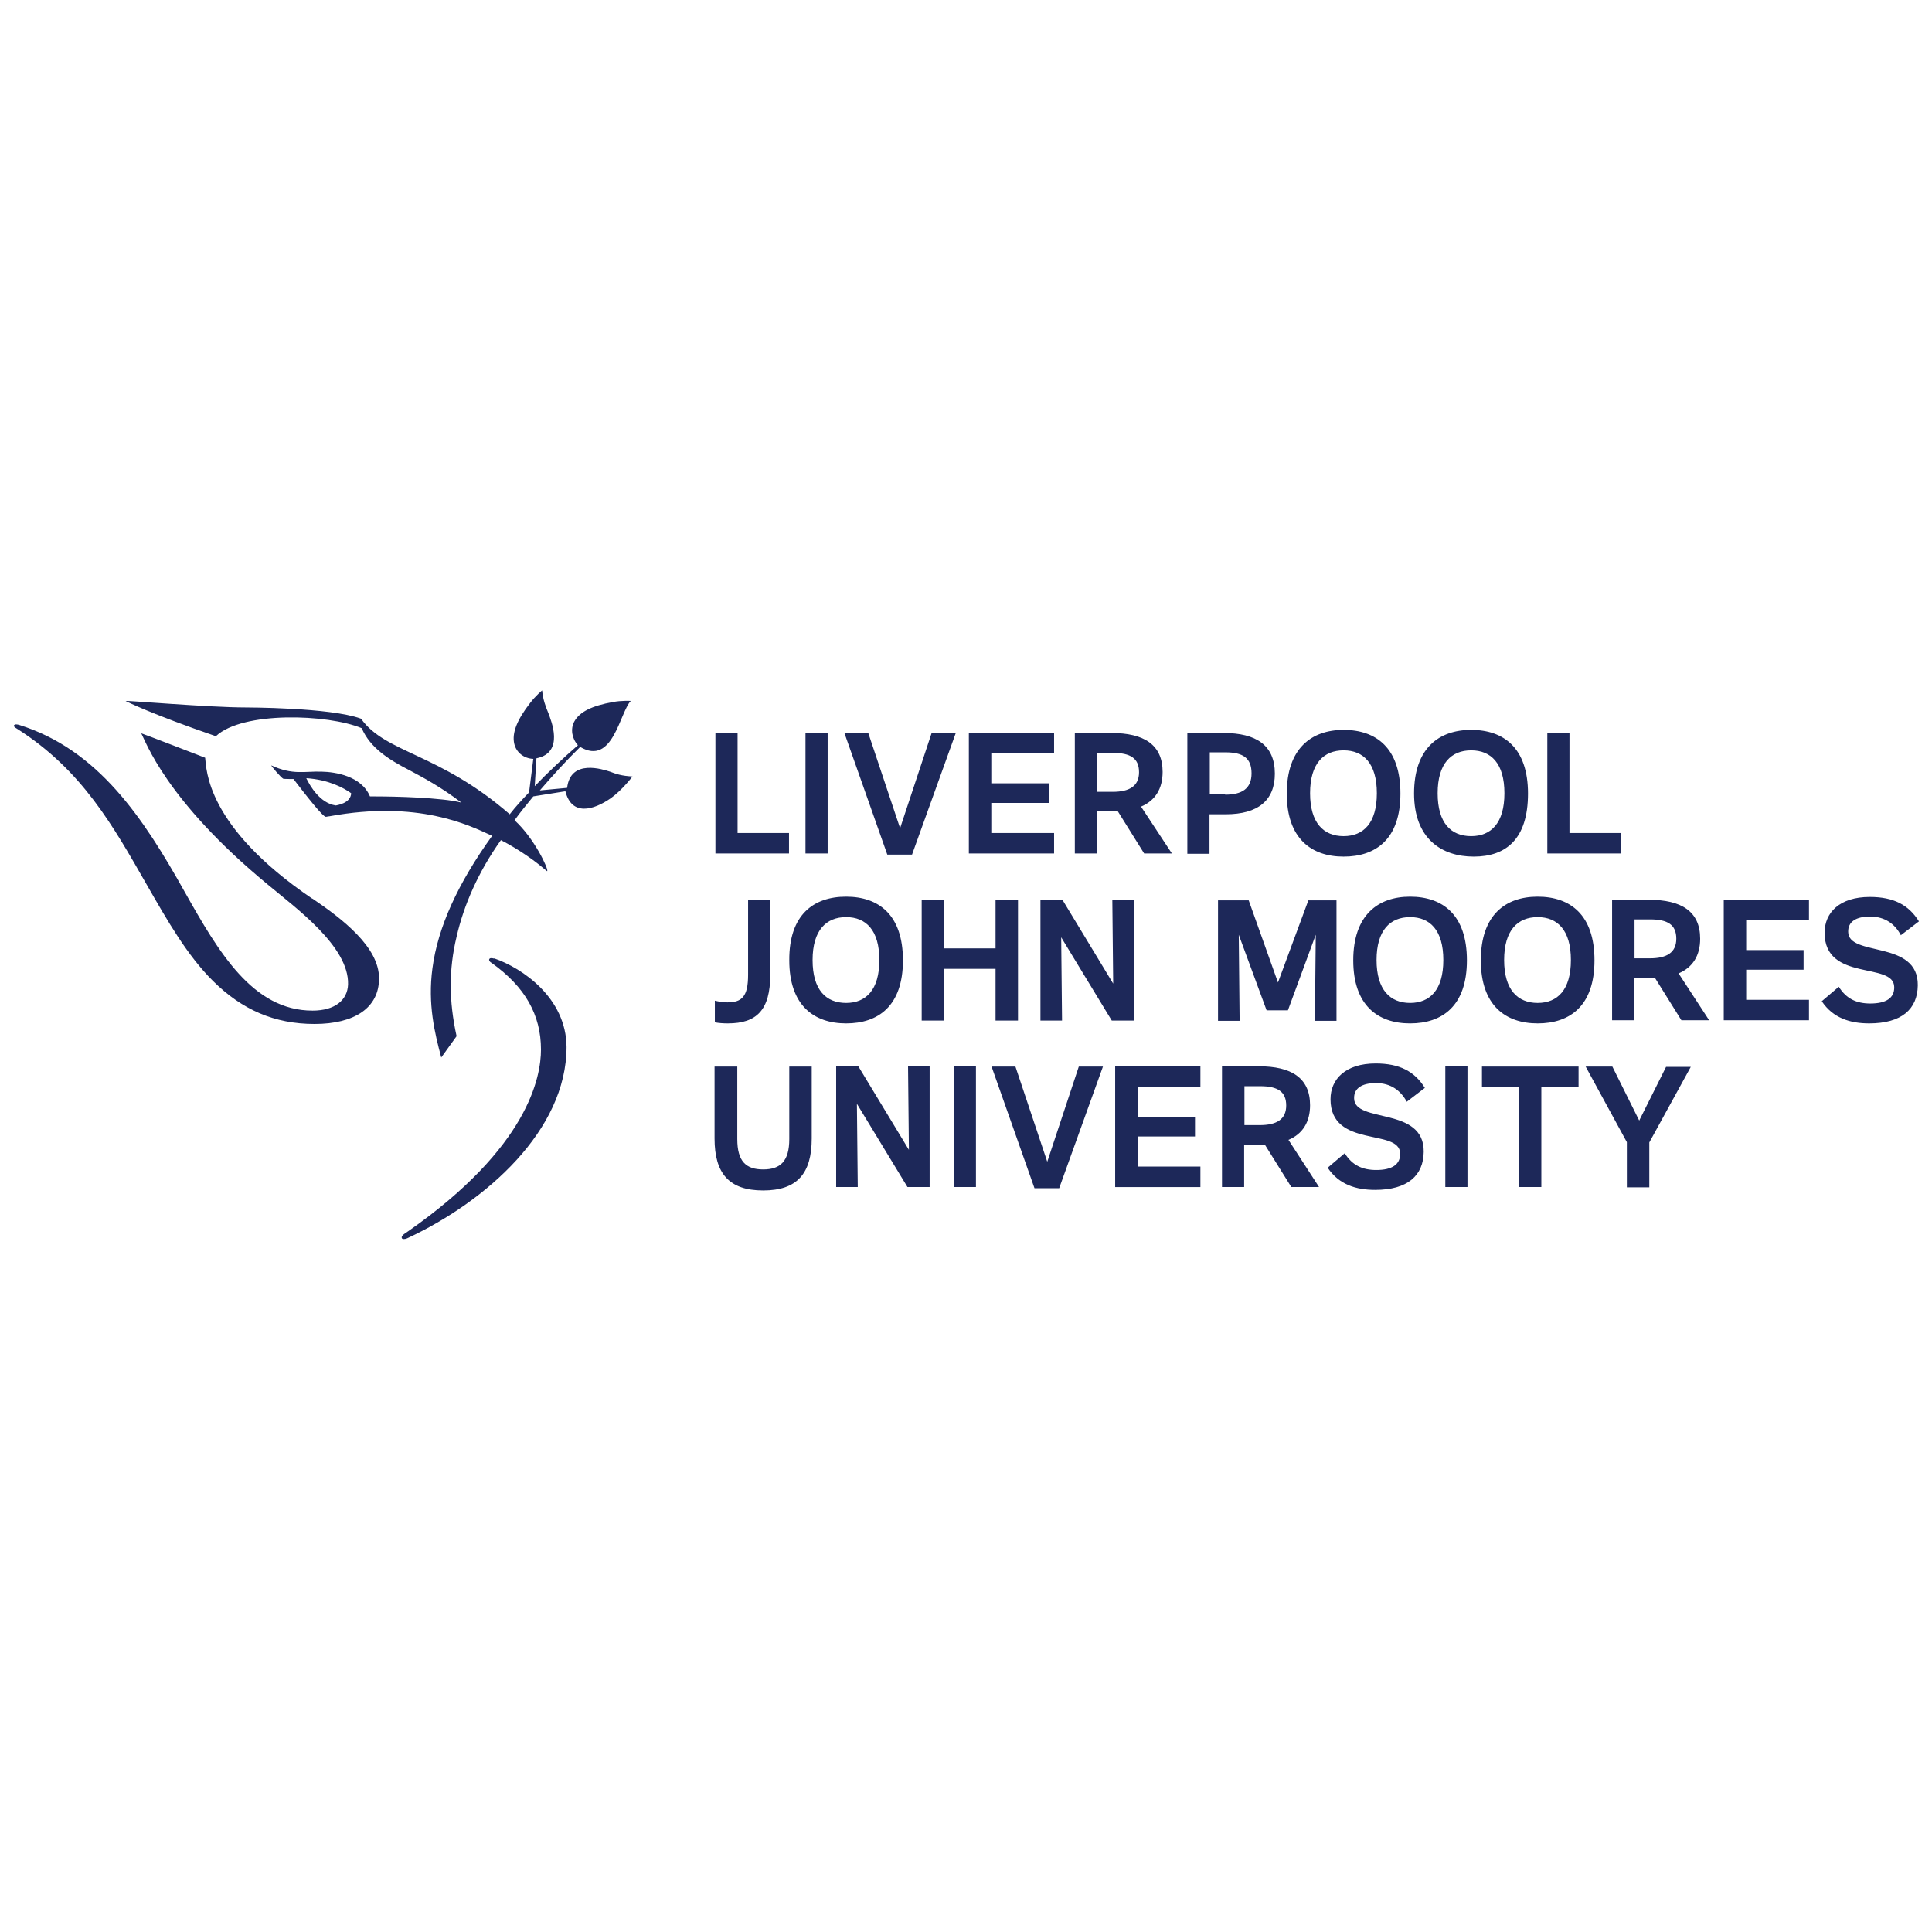
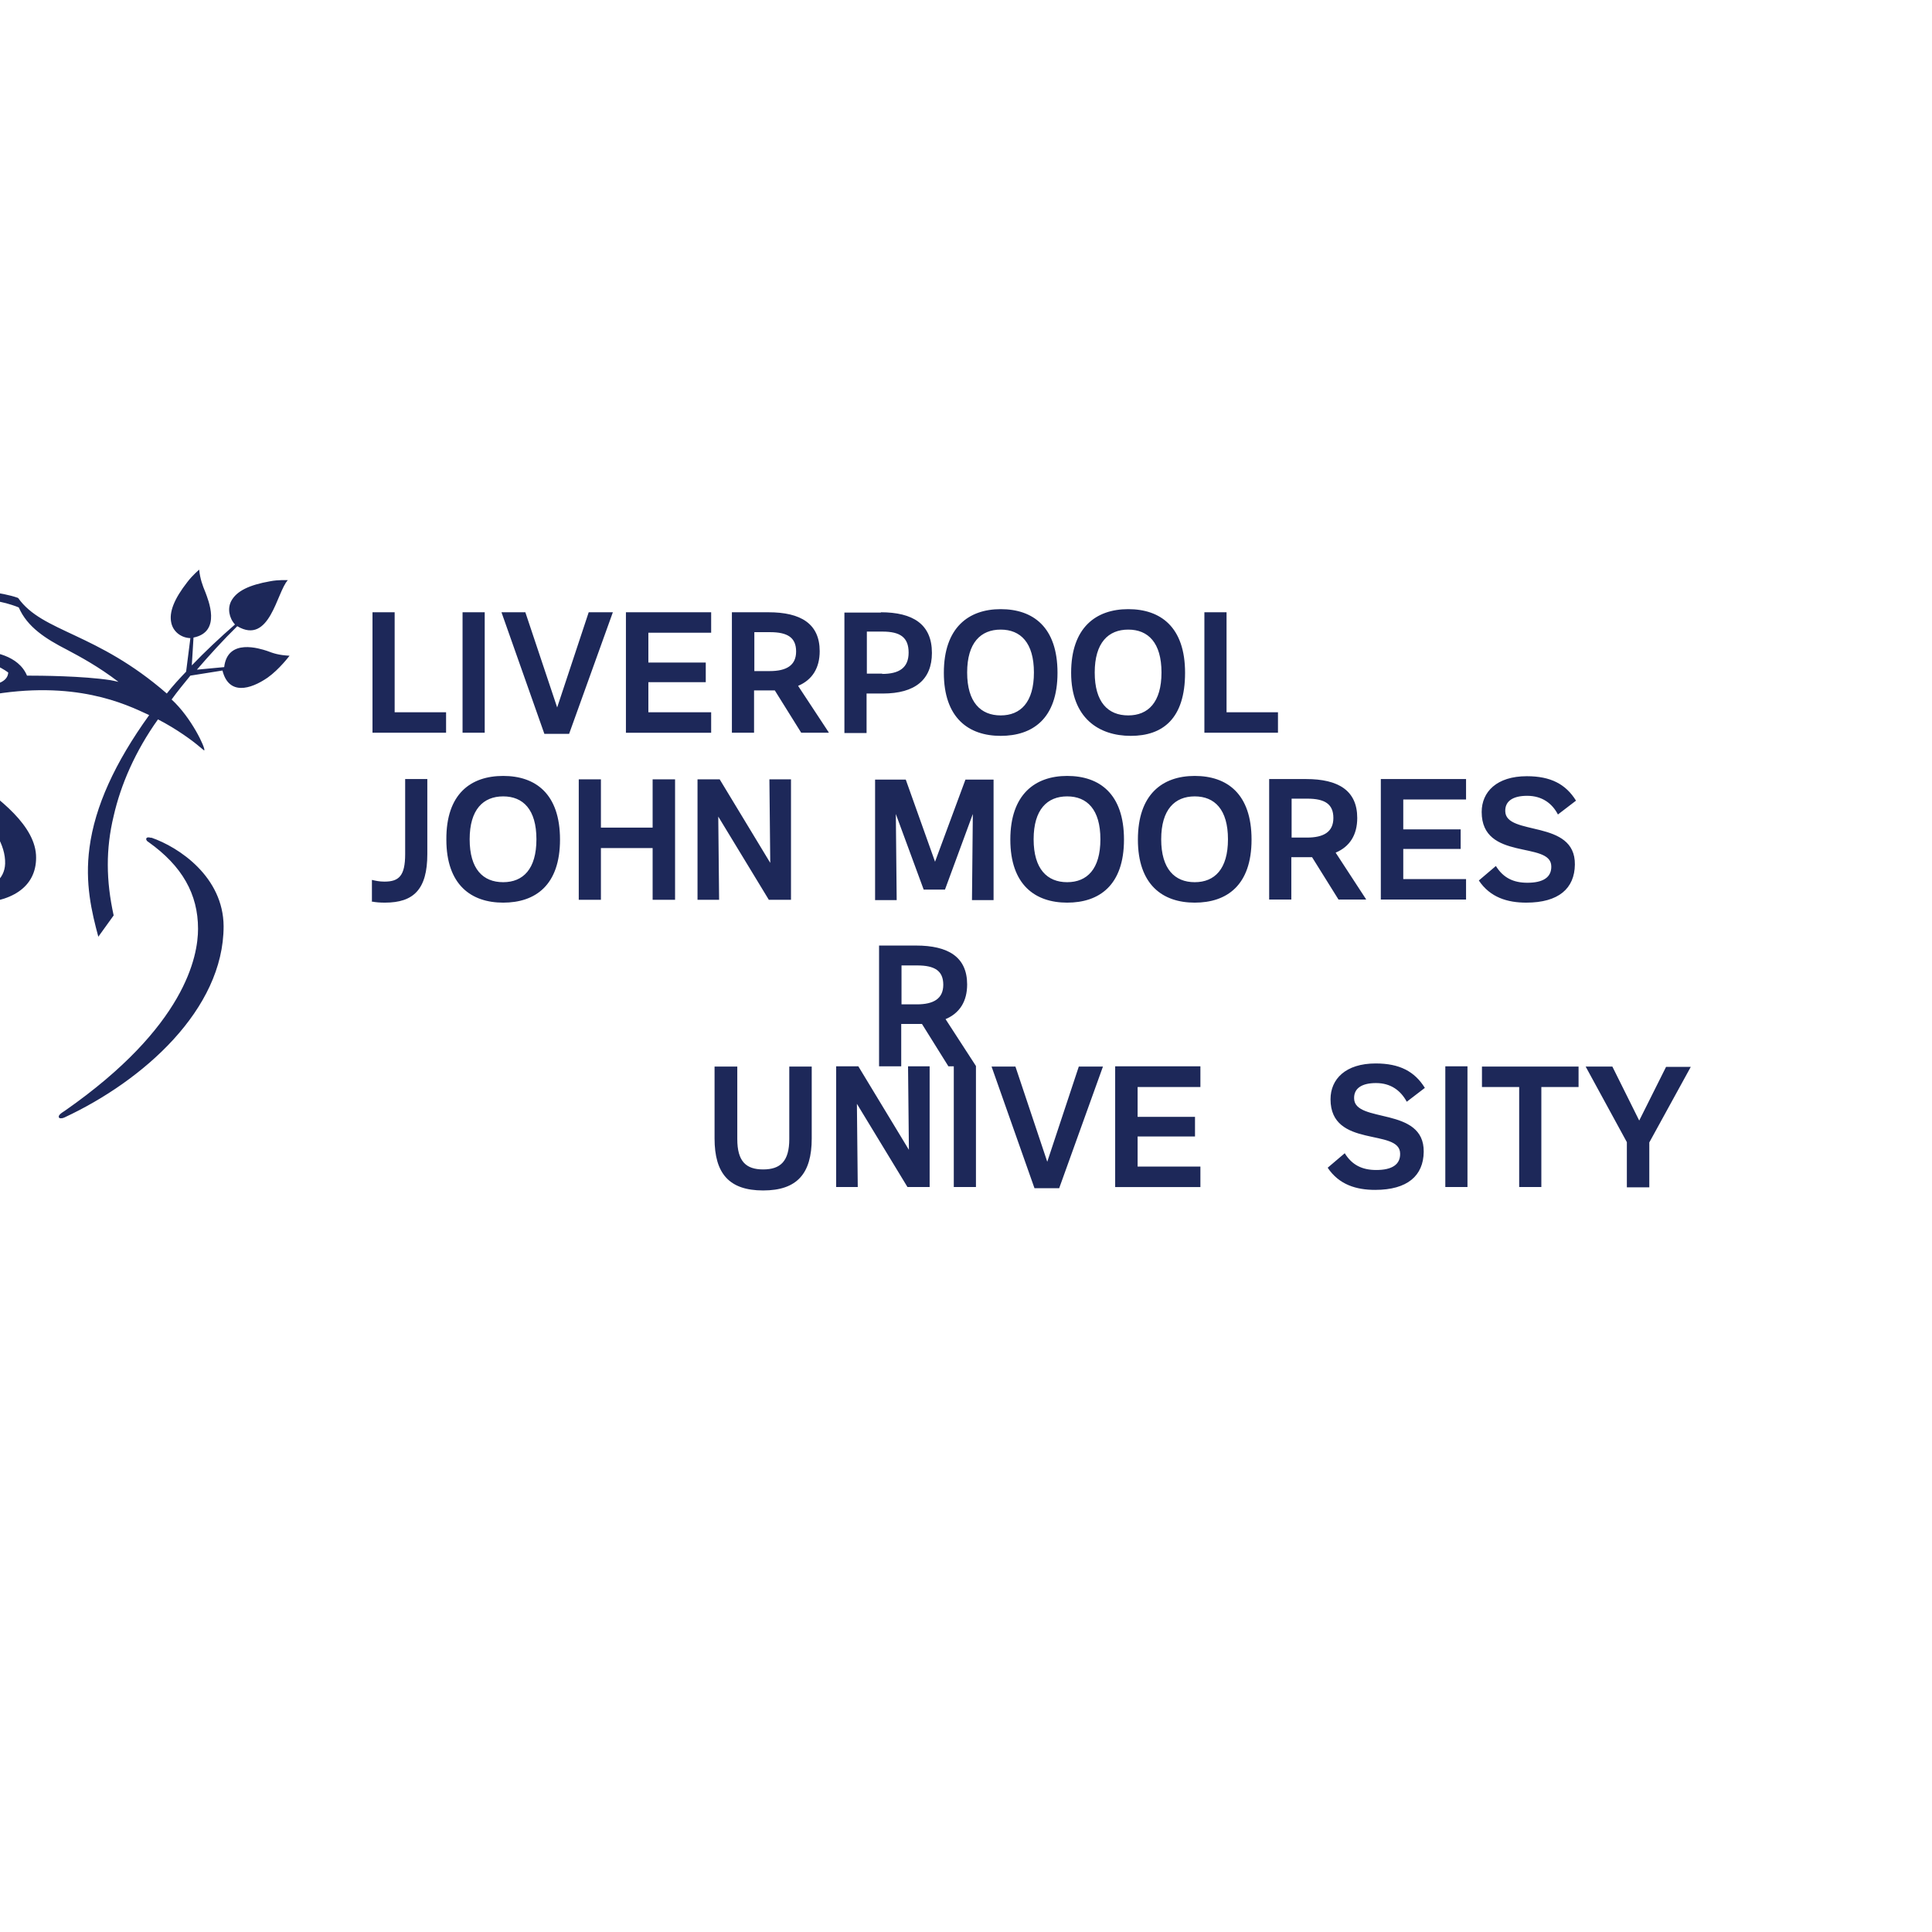
<svg xmlns="http://www.w3.org/2000/svg" id="Layer_1" data-name="Layer 1" viewBox="0 0 68 68">
  <defs>
    <style>
      .cls-1 {
        fill: #1d2859;
      }
    </style>
  </defs>
-   <path class="cls-1" d="m57.69,39.45l.95-1.9h.87l-1.46,2.66v1.58h-.79v-1.59l-1.45-2.66h.94l.95,1.91Zm-21.94-1.91h-.85l1.51,4.28h.87l1.54-4.28h-.85l-1.11,3.35-1.12-3.35Zm-9.81,0h-.79v2.53c0,1.23.51,1.83,1.71,1.83s1.71-.6,1.71-1.83v-2.53h-.79v2.55c0,.78-.31,1.07-.92,1.07s-.91-.29-.91-1.07v-2.55h-.01Zm23.57,1.24l.64-.49c-.36-.58-.89-.86-1.73-.86-1.06,0-1.59.55-1.59,1.26,0,1.74,2.44,1.01,2.45,1.91.01.39-.29.58-.84.58-.49,0-.85-.17-1.11-.59l-.6.51c.4.6,1.01.78,1.67.78,1.14,0,1.7-.5,1.71-1.34.02-1.61-2.44-.99-2.45-1.88-.01-.36.28-.54.77-.54.53,0,.87.27,1.08.65m-19.3-1.24h-.78v4.25h.76l-.03-2.93,1.78,2.93h.78v-4.25h-.76l.03,2.94-1.78-2.94Zm12.04,4.25v-.72h-2.21v-1.06h2.02v-.69h-2.02v-1.05h2.21v-.73h-3v4.25h3Zm11.21,0h.79v-3.52h1.31v-.72h-3.4v.72h1.31v3.52h-.01Zm-1.81-4.25h-.78v4.25h.78v-4.25Zm-17.3,0h-.78v4.25h.78v-4.25Zm12.07,4.25h-.97l-.93-1.49h-.73v1.49h-.78v-4.25h1.3c1.13,0,1.8.4,1.8,1.37,0,.59-.26,1.01-.76,1.22l1.07,1.65Zm-2.08-2.18c.59,0,.93-.2.93-.69s-.3-.68-.92-.68h-.55v1.37h.54m-.4-7.91h-1.07v4.24h.76l-.03-3.03.98,2.66h.75l.98-2.66-.03,3.03h.76v-4.24h-.99l-1.07,2.89-1.03-2.89Zm-18.79,4.29c.15.03.3.04.47.04,1.01,0,1.49-.47,1.49-1.71v-2.64h-.78v2.64c0,.77-.22.97-.73.97-.18,0-.31-.03-.44-.06v.75h-.01Zm41.75-3.06l.64-.49c-.36-.58-.89-.86-1.73-.86-1.06,0-1.59.55-1.59,1.26,0,1.74,2.44,1.01,2.45,1.91.01.39-.29.58-.84.58-.49,0-.85-.17-1.11-.59l-.6.51c.4.6,1.01.78,1.67.78,1.14,0,1.7-.5,1.71-1.34.02-1.61-2.44-.99-2.45-1.88-.01-.36.28-.54.77-.54.53,0,.88.27,1.08.65m-29.5-1.23h-.78v4.24h.76l-.03-2.93,1.78,2.93h.78v-4.24h-.76l.03,2.94-1.78-2.94Zm-4.18,0h-.78v4.24h.78v-1.82h1.82v1.82h.79v-4.24h-.79v1.7h-1.82v-1.7Zm-3.44-.12c1.14,0,2,.63,2,2.24s-.87,2.22-2,2.22-2-.63-2-2.22c-.01-1.61.86-2.24,2-2.24m0,3.74c.7,0,1.17-.46,1.17-1.51s-.47-1.51-1.17-1.51-1.18.46-1.18,1.51.47,1.51,1.18,1.51m24.34-3.74c1.14,0,2,.63,2,2.24s-.87,2.22-2,2.22-2-.63-2-2.22.86-2.24,2-2.24m0,3.74c.7,0,1.17-.46,1.17-1.51s-.47-1.51-1.17-1.51-1.18.46-1.18,1.51c0,1.05.48,1.51,1.18,1.51m-4.49-3.74c1.14,0,2,.63,2,2.24s-.87,2.22-2,2.22-2-.63-2-2.22.87-2.24,2-2.24m0,3.74c.7,0,1.17-.46,1.17-1.51s-.47-1.51-1.17-1.51-1.18.46-1.18,1.51.48,1.51,1.18,1.51m14.04.61v-.72h-2.21v-1.06h2.02v-.69h-2.02v-1.05h2.21v-.72h-3v4.24h3Zm-3.52,0h-.97l-.93-1.49h-.73v1.49h-.78v-4.24h1.3c1.13,0,1.8.4,1.8,1.37,0,.59-.26,1.01-.76,1.22l1.07,1.64Zm-2.08-2.18c.59,0,.93-.2.93-.69s-.3-.68-.92-.68h-.55v1.37h.54m-6.29-8.04c1.14,0,2,.63,2,2.24s-.78,2.22-1.91,2.22-2.1-.63-2.1-2.22.87-2.24,2.01-2.24m0,3.74c.7,0,1.17-.46,1.17-1.51s-.47-1.51-1.17-1.51-1.18.46-1.18,1.51c0,1.05.47,1.51,1.18,1.51m-4.49-3.74c1.14,0,2,.63,2,2.24s-.87,2.22-2,2.22-2-.63-2-2.22.87-2.24,2-2.24m0,3.74c.7,0,1.17-.46,1.17-1.51s-.47-1.51-1.17-1.51-1.18.46-1.18,1.51.48,1.51,1.18,1.51m-10.19.61v-.72h-2.21v-1.06h2.02v-.69h-2.02v-1.05h2.21v-.72h-3v4.24h3Zm-6.53-4.24h-.85l1.51,4.28h.87l1.54-4.28h-.85l-1.11,3.35-1.12-3.35Zm24.67,0h-.78v4.24h2.59v-.72h-1.81v-3.52Zm-29.28,0h-.78v4.24h2.59v-.72h-1.81v-3.52Zm3.17,0h-.78v4.24h.78v-4.24Zm12.11,4.24h-.97l-.93-1.49h-.73v1.49h-.78v-4.24h1.29c1.13,0,1.8.4,1.8,1.37,0,.59-.26,1.01-.76,1.22l1.08,1.64Zm-2.08-2.17c.59,0,.93-.2.93-.69s-.3-.68-.92-.68h-.55v1.37h.54m3.91-2.07c1.13,0,1.8.42,1.8,1.43,0,.94-.59,1.43-1.73,1.43h-.57v1.39h-.78v-4.24h1.29m.04,2.16c.59,0,.93-.21.93-.75s-.3-.74-.92-.74h-.55v1.48h.54m-32.13,3.67c-3.76-2.55-3.72-4.57-3.77-4.96,0,0-2.25-.87-2.25-.86.15.26.85,2.35,4.45,5.32.98.82,2.87,2.18,2.83,3.52-.02.55-.46.92-1.25.92-2.11,0-3.31-2.07-4.5-4.18-1.45-2.59-3.04-5.01-5.84-5.88-.09-.02-.13-.02-.16.01s-.01.07.1.13c2.3,1.46,3.39,3.44,4.56,5.48.74,1.29,1.43,2.5,2.34,3.4,1.02,1.01,2.16,1.51,3.57,1.51s2.27-.57,2.27-1.6c.01-1.11-1.31-2.11-2.34-2.81m6.39,2.11c-.1-.03-.15-.02-.17.02-.02.04.02.1.08.13,1.18.84,1.74,1.83,1.74,3.05,0,.96-.44,3.44-4.68,6.4-.16.1-.26.18-.21.25.01.02.08.04.19-.01,2.77-1.29,5.6-3.8,5.6-6.73-.01-1.73-1.56-2.78-2.55-3.12m4.87-6.4s-.36.48-.77.77c-.61.42-1.37.63-1.59-.25l-1.13.18c-.22.27-.46.56-.66.84.7.64,1.2,1.72,1.15,1.79-.01.01-.04-.03-.17-.13-.22-.19-.78-.61-1.46-.96-.8,1.12-1.31,2.3-1.56,3.4-.28,1.16-.27,2.27,0,3.5l-.54.75c-.23-.86-.48-1.88-.31-3.14.19-1.44.89-2.98,2.1-4.66l-.04-.02c-.78-.36-2.57-1.24-5.68-.67,0,0-.09.01-.13.02h0c-.11,0-.68-.73-1.14-1.33h-.01c-.32,0-.34-.01-.35-.01-.08-.04-.44-.46-.42-.47.76.35,1.16.2,1.77.22.48.01,1.4.15,1.7.87.48,0,1.96.01,2.94.16.07.01.28.06.28.06-.72-.55-1.36-.89-1.81-1.13-.76-.39-1.4-.8-1.7-1.49-1.2-.5-4.19-.6-5.13.28,0,0-.01.01-.01,0-2.24-.77-3.17-1.23-3.17-1.24,0-.02,2.97.23,4.21.23.03,0,2.98,0,4.06.39t.02.01c.86,1.21,2.75,1.2,5.23,3.36.2-.26.45-.53.68-.77l.15-1.18c-.32-.01-.6-.22-.67-.53-.09-.38.1-.85.56-1.44.19-.25.42-.44.42-.44.03.32.12.56.22.8.09.25.58,1.39-.42,1.59l-.06.98c.45-.47.99-.98,1.52-1.44-.21-.23-.27-.57-.13-.83.19-.35.63-.56,1.36-.69.3-.06.63-.04.63-.04-.39.41-.63,2.3-1.78,1.62-.49.48-.99,1.03-1.42,1.53l.96-.09c.12-1.03,1.26-.65,1.51-.57.21.08.4.15.8.17m-9.91.59c-.26-.19-.8-.48-1.58-.53.13.27.48.88,1.04.96.03-.01.53-.07.54-.44" />
+   <path class="cls-1" d="m57.69,39.45l.95-1.9h.87l-1.46,2.66v1.58h-.79v-1.59l-1.45-2.66h.94l.95,1.91Zm-21.94-1.91h-.85l1.51,4.28h.87l1.54-4.28h-.85l-1.11,3.35-1.12-3.35Zm-9.81,0h-.79v2.53c0,1.23.51,1.83,1.71,1.83s1.71-.6,1.71-1.83v-2.53h-.79v2.55c0,.78-.31,1.07-.92,1.07s-.91-.29-.91-1.07v-2.55h-.01Zm23.57,1.24l.64-.49c-.36-.58-.89-.86-1.73-.86-1.06,0-1.59.55-1.59,1.26,0,1.74,2.44,1.01,2.45,1.91.01.39-.29.58-.84.58-.49,0-.85-.17-1.11-.59l-.6.51c.4.6,1.01.78,1.67.78,1.14,0,1.7-.5,1.71-1.34.02-1.61-2.44-.99-2.45-1.88-.01-.36.28-.54.77-.54.53,0,.87.27,1.08.65m-19.3-1.24h-.78v4.25h.76l-.03-2.93,1.78,2.93h.78v-4.25h-.76l.03,2.94-1.78-2.94Zm12.04,4.25v-.72h-2.21v-1.06h2.02v-.69h-2.02v-1.05h2.21v-.73h-3v4.25h3Zm11.21,0h.79v-3.52h1.31v-.72h-3.4v.72h1.31v3.52h-.01Zm-1.81-4.25h-.78v4.25h.78v-4.25Zm-17.3,0h-.78v4.25h.78v-4.25Zh-.97l-.93-1.49h-.73v1.49h-.78v-4.25h1.3c1.13,0,1.8.4,1.8,1.37,0,.59-.26,1.01-.76,1.22l1.07,1.65Zm-2.08-2.18c.59,0,.93-.2.93-.69s-.3-.68-.92-.68h-.55v1.37h.54m-.4-7.91h-1.07v4.24h.76l-.03-3.03.98,2.66h.75l.98-2.66-.03,3.03h.76v-4.24h-.99l-1.07,2.89-1.03-2.89Zm-18.79,4.29c.15.03.3.04.47.04,1.01,0,1.49-.47,1.49-1.71v-2.64h-.78v2.64c0,.77-.22.97-.73.97-.18,0-.31-.03-.44-.06v.75h-.01Zm41.75-3.06l.64-.49c-.36-.58-.89-.86-1.73-.86-1.06,0-1.59.55-1.59,1.26,0,1.74,2.44,1.01,2.45,1.91.01.39-.29.58-.84.58-.49,0-.85-.17-1.11-.59l-.6.51c.4.6,1.01.78,1.67.78,1.14,0,1.7-.5,1.71-1.34.02-1.61-2.44-.99-2.45-1.88-.01-.36.28-.54.77-.54.53,0,.88.27,1.08.65m-29.5-1.23h-.78v4.24h.76l-.03-2.93,1.78,2.93h.78v-4.24h-.76l.03,2.94-1.78-2.94Zm-4.18,0h-.78v4.24h.78v-1.82h1.82v1.82h.79v-4.24h-.79v1.7h-1.82v-1.7Zm-3.44-.12c1.14,0,2,.63,2,2.24s-.87,2.22-2,2.22-2-.63-2-2.22c-.01-1.61.86-2.24,2-2.24m0,3.74c.7,0,1.17-.46,1.17-1.51s-.47-1.51-1.17-1.51-1.18.46-1.18,1.51.47,1.51,1.18,1.51m24.34-3.74c1.14,0,2,.63,2,2.24s-.87,2.22-2,2.22-2-.63-2-2.22.86-2.24,2-2.24m0,3.74c.7,0,1.17-.46,1.17-1.51s-.47-1.51-1.17-1.51-1.18.46-1.18,1.51c0,1.05.48,1.51,1.18,1.51m-4.49-3.74c1.14,0,2,.63,2,2.24s-.87,2.22-2,2.22-2-.63-2-2.22.87-2.24,2-2.24m0,3.74c.7,0,1.17-.46,1.17-1.51s-.47-1.51-1.17-1.51-1.18.46-1.18,1.51.48,1.51,1.18,1.51m14.04.61v-.72h-2.21v-1.06h2.02v-.69h-2.02v-1.05h2.21v-.72h-3v4.24h3Zm-3.52,0h-.97l-.93-1.49h-.73v1.49h-.78v-4.24h1.3c1.13,0,1.8.4,1.8,1.37,0,.59-.26,1.01-.76,1.22l1.07,1.64Zm-2.08-2.18c.59,0,.93-.2.93-.69s-.3-.68-.92-.68h-.55v1.37h.54m-6.29-8.04c1.14,0,2,.63,2,2.24s-.78,2.22-1.91,2.22-2.1-.63-2.1-2.22.87-2.24,2.01-2.24m0,3.74c.7,0,1.17-.46,1.17-1.51s-.47-1.51-1.17-1.51-1.18.46-1.18,1.51c0,1.05.47,1.51,1.18,1.51m-4.49-3.74c1.14,0,2,.63,2,2.24s-.87,2.22-2,2.22-2-.63-2-2.22.87-2.24,2-2.24m0,3.74c.7,0,1.17-.46,1.17-1.51s-.47-1.51-1.17-1.51-1.18.46-1.18,1.51.48,1.51,1.18,1.51m-10.19.61v-.72h-2.21v-1.06h2.02v-.69h-2.02v-1.05h2.21v-.72h-3v4.24h3Zm-6.53-4.24h-.85l1.51,4.28h.87l1.54-4.28h-.85l-1.11,3.35-1.12-3.35Zm24.67,0h-.78v4.24h2.59v-.72h-1.81v-3.52Zm-29.28,0h-.78v4.24h2.59v-.72h-1.81v-3.52Zm3.17,0h-.78v4.24h.78v-4.24Zm12.11,4.24h-.97l-.93-1.49h-.73v1.49h-.78v-4.24h1.29c1.13,0,1.8.4,1.8,1.37,0,.59-.26,1.01-.76,1.22l1.08,1.64Zm-2.08-2.17c.59,0,.93-.2.93-.69s-.3-.68-.92-.68h-.55v1.37h.54m3.91-2.07c1.13,0,1.8.42,1.8,1.43,0,.94-.59,1.43-1.73,1.43h-.57v1.39h-.78v-4.24h1.29m.04,2.16c.59,0,.93-.21.93-.75s-.3-.74-.92-.74h-.55v1.48h.54m-32.13,3.67c-3.76-2.55-3.72-4.57-3.77-4.96,0,0-2.25-.87-2.25-.86.15.26.85,2.35,4.45,5.32.98.82,2.87,2.18,2.83,3.52-.02.55-.46.92-1.25.92-2.11,0-3.31-2.07-4.5-4.18-1.45-2.59-3.04-5.01-5.84-5.88-.09-.02-.13-.02-.16.01s-.01.07.1.13c2.3,1.46,3.39,3.44,4.56,5.48.74,1.29,1.43,2.5,2.34,3.4,1.02,1.01,2.16,1.51,3.57,1.51s2.27-.57,2.27-1.6c.01-1.11-1.31-2.11-2.34-2.81m6.39,2.11c-.1-.03-.15-.02-.17.02-.02.04.02.1.08.13,1.18.84,1.74,1.83,1.74,3.05,0,.96-.44,3.44-4.68,6.4-.16.1-.26.18-.21.25.01.02.08.04.19-.01,2.77-1.29,5.6-3.8,5.6-6.73-.01-1.73-1.56-2.78-2.55-3.12m4.87-6.4s-.36.48-.77.77c-.61.42-1.37.63-1.59-.25l-1.13.18c-.22.27-.46.56-.66.84.7.64,1.2,1.72,1.15,1.79-.01.01-.04-.03-.17-.13-.22-.19-.78-.61-1.46-.96-.8,1.12-1.31,2.3-1.56,3.4-.28,1.16-.27,2.27,0,3.5l-.54.75c-.23-.86-.48-1.88-.31-3.14.19-1.44.89-2.98,2.1-4.66l-.04-.02c-.78-.36-2.57-1.24-5.68-.67,0,0-.09.01-.13.02h0c-.11,0-.68-.73-1.14-1.33h-.01c-.32,0-.34-.01-.35-.01-.08-.04-.44-.46-.42-.47.76.35,1.16.2,1.77.22.48.01,1.4.15,1.7.87.48,0,1.96.01,2.94.16.07.01.28.06.28.06-.72-.55-1.36-.89-1.81-1.13-.76-.39-1.4-.8-1.7-1.49-1.2-.5-4.19-.6-5.13.28,0,0-.01.01-.01,0-2.24-.77-3.17-1.23-3.17-1.24,0-.02,2.97.23,4.21.23.03,0,2.98,0,4.06.39t.02.01c.86,1.21,2.75,1.2,5.23,3.36.2-.26.45-.53.68-.77l.15-1.18c-.32-.01-.6-.22-.67-.53-.09-.38.1-.85.56-1.44.19-.25.42-.44.42-.44.03.32.12.56.22.8.09.25.58,1.39-.42,1.59l-.06.98c.45-.47.99-.98,1.52-1.44-.21-.23-.27-.57-.13-.83.19-.35.63-.56,1.36-.69.3-.06.63-.04.63-.04-.39.41-.63,2.3-1.78,1.62-.49.48-.99,1.03-1.42,1.53l.96-.09c.12-1.03,1.26-.65,1.51-.57.21.08.4.15.8.17m-9.91.59c-.26-.19-.8-.48-1.58-.53.13.27.48.88,1.04.96.03-.01.53-.07.54-.44" />
</svg>